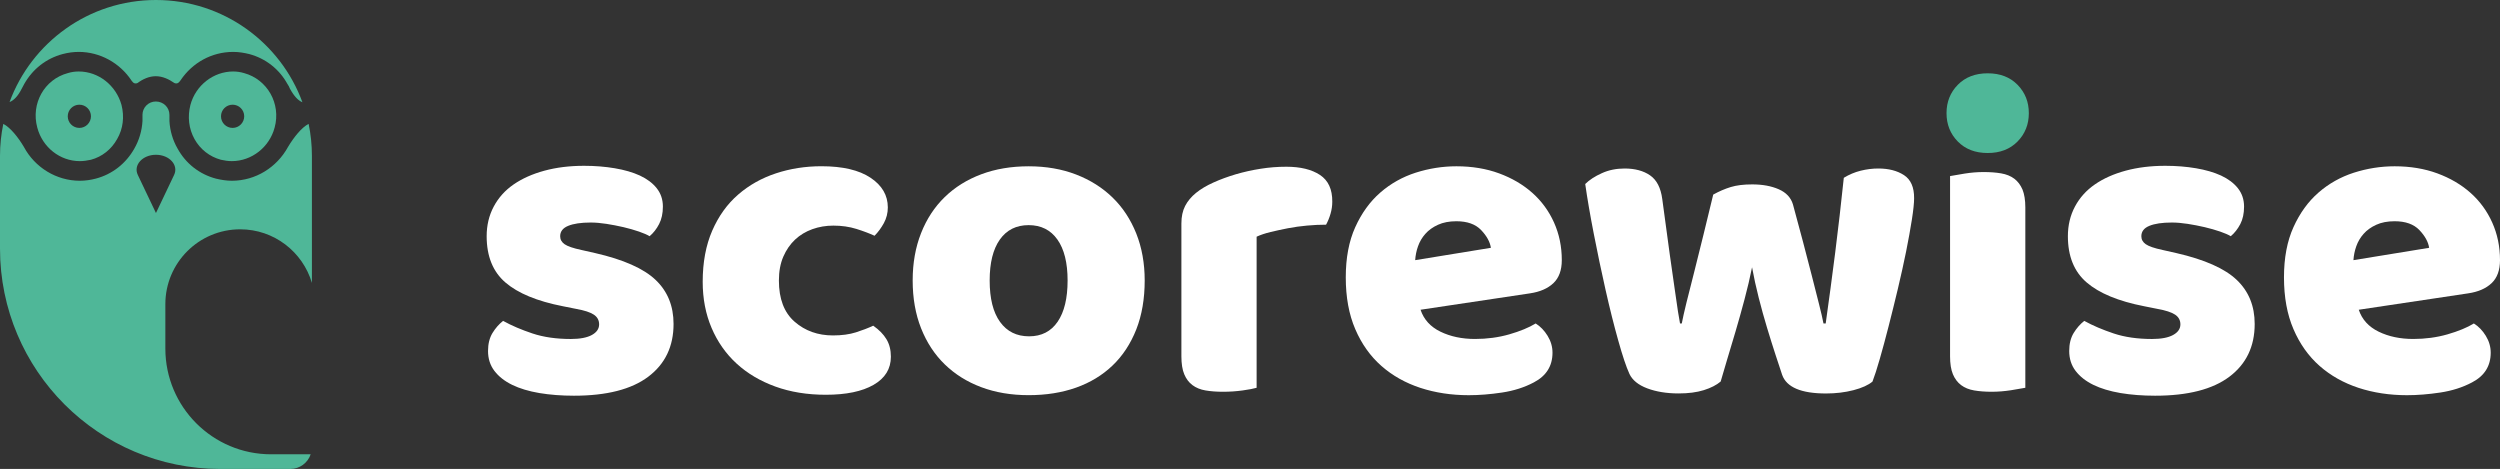
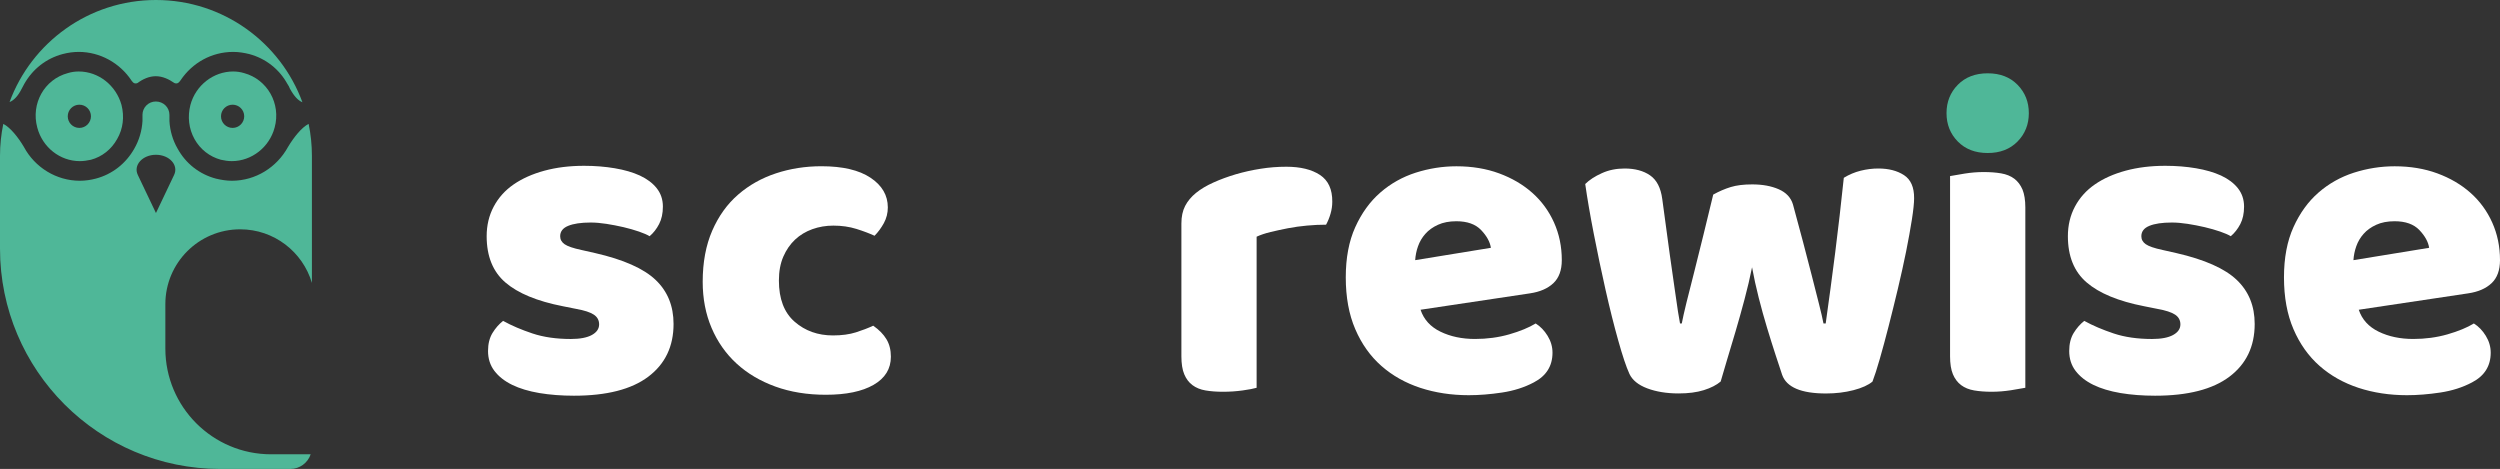
<svg xmlns="http://www.w3.org/2000/svg" version="1.1" id="Layer_1" x="0px" y="0px" viewBox="0 0 508.15 95.32" style="enable-background:new 0 0 508.15 95.32;" xml:space="preserve">
  <rect x="0" y="0" width="508.15" height="95.32" fill="#333333" stroke="none" />
  <style type="text/css">
	.st0{fill:none;}
	.st1{fill:#4FB798;}
	.st2{fill:#FFFFFF;}
</style>
  <g>
    <path class="st0" d="M296.02,44.96c-1.44,0-2.69,0.24-3.74,0.72c-1.05,0.48-1.91,1.1-2.56,1.84c-0.66,0.75-1.16,1.59-1.49,2.52   c-0.33,0.93-0.53,1.88-0.58,2.83l15.39-2.52c-0.18-1.2-0.84-2.4-1.98-3.6C299.92,45.56,298.24,44.96,296.02,44.96z" />
-     <path class="st0" d="M16.13,21.29c-1.3,0-2.36,1.05-2.36,2.36c0,1.3,1.05,2.36,2.36,2.36c1.3,0,2.36-1.05,2.36-2.36   C18.48,22.34,17.43,21.29,16.13,21.29z" />
+     <path class="st0" d="M16.13,21.29c-1.3,0-2.36,1.05-2.36,2.36c0,1.3,1.05,2.36,2.36,2.36C18.48,22.34,17.43,21.29,16.13,21.29z" />
    <path class="st0" d="M47.28,21.29c-1.3,0-2.36,1.05-2.36,2.36c0,1.3,1.05,2.36,2.36,2.36c1.3,0,2.36-1.05,2.36-2.36   C49.63,22.34,48.58,21.29,47.28,21.29z" />
    <path class="st0" d="M209.08,45.77c-2.52,0-4.47,0.98-5.85,2.93c-1.38,1.95-2.07,4.72-2.07,8.32c0,3.66,0.7,6.47,2.11,8.42   c1.41,1.95,3.38,2.93,5.9,2.93s4.46-0.99,5.81-2.97c1.35-1.98,2.02-4.77,2.02-8.37c0-3.6-0.69-6.37-2.07-8.32   C213.55,46.75,211.6,45.77,209.08,45.77z" />
    <path class="st0" d="M486.73,44.96c-1.44,0-2.69,0.24-3.74,0.72c-1.05,0.48-1.91,1.1-2.56,1.84c-0.66,0.75-1.16,1.59-1.49,2.52   c-0.33,0.93-0.53,1.88-0.58,2.83l15.39-2.52c-0.18-1.2-0.84-2.4-1.98-3.6C490.63,45.56,488.95,44.96,486.73,44.96z" />
    <path class="st1" d="M4.42,18.02c0.17-0.28,0.33-0.61,0.5-0.94c1.72-3.05,4.49-5.21,7.81-6.09c1.05-0.28,2.16-0.44,3.27-0.44   c4.32,0,8.31,2.22,10.69,5.76c0.05,0.11,0.11,0.17,0.22,0.28c0.17,0.28,0.55,0.5,1.05,0.28c1.05-0.78,2.33-1.38,3.71-1.38   c1.38,0,2.66,0.61,3.77,1.38c0.5,0.22,0.83,0,1.05-0.28c0.06-0.11,0.17-0.17,0.22-0.28c2.38-3.55,6.31-5.76,10.69-5.76   c1.11,0,2.16,0.17,3.27,0.44c3.32,0.89,6.09,3.05,7.76,6.09c0.22,0.33,0.39,0.61,0.5,0.94c0.86,1.56,1.67,2.42,2.54,2.76   C57.02,8.65,45.37,0,31.7,0C18.04,0,6.4,8.64,1.94,20.75C2.86,20.38,3.68,19.49,4.42,18.02z" />
    <path class="st1" d="M49.62,14.86c-0.72-0.22-1.5-0.33-2.22-0.33c-4.04,0-7.64,2.83-8.7,6.81c-0.61,2.38-0.33,4.82,0.83,6.92   c1.16,2.1,3.1,3.6,5.37,4.21c0.72,0.17,1.5,0.28,2.22,0.28c4.04,0,7.64-2.83,8.7-6.81C57.16,21.07,54.33,16.14,49.62,14.86z    M47.28,26c-1.3,0-2.36-1.05-2.36-2.36c0-1.3,1.05-2.36,2.36-2.36c1.3,0,2.36,1.05,2.36,2.36C49.63,24.94,48.58,26,47.28,26z" />
    <path class="st1" d="M16,14.53c-0.78,0-1.5,0.11-2.22,0.33c-4.76,1.27-7.53,6.2-6.2,11.08c1.05,3.99,4.6,6.81,8.64,6.81   c0.78,0,1.5-0.11,2.27-0.28c2.27-0.61,4.15-2.11,5.32-4.21c1.22-2.1,1.49-4.54,0.89-6.92C23.59,17.35,20.04,14.53,16,14.53z    M16.13,26c-1.3,0-2.36-1.05-2.36-2.36c0-1.3,1.05-2.36,2.36-2.36c1.3,0,2.36,1.05,2.36,2.36C18.48,24.94,17.43,26,16.13,26z" />
    <path class="st1" d="M58.54,29.87c-2.27,4.15-6.59,6.87-11.41,6.87c-1.05,0-2.16-0.17-3.27-0.44c-3.32-0.89-6.09-3.05-7.76-6.09   c-1-1.72-1.55-3.66-1.66-5.6v-1.27c0-1.5-1.22-2.71-2.77-2.71c-1.5,0-2.71,1.22-2.71,2.71v1.27c-0.11,1.94-0.67,3.88-1.66,5.6   c-1.72,3.05-4.49,5.21-7.81,6.09c-1.05,0.28-2.16,0.44-3.27,0.44c-4.76,0-9.14-2.71-11.36-6.87c-1.15-1.94-2.75-3.96-4.19-4.69   C0.23,27.29,0,29.47,0,31.7v18.83c0,24.74,20.05,44.79,44.79,44.79h14.22c1.93,0,3.55-1.25,4.14-2.98h-8.05   c-11.87,0-21.49-9.62-21.49-21.49v-9.03c0-8.4,6.81-15.21,15.21-15.21h0c6.9,0,12.71,4.6,14.58,10.89V31.7   c0-2.24-0.23-4.42-0.67-6.52C61.29,25.91,59.7,27.93,58.54,29.87z M35.39,35.55l-0.87,1.83L31.7,43.3l-2.82-5.92l-0.87-1.83   c-0.95-1.98,0.95-4.09,3.69-4.09S36.34,33.57,35.39,35.55z" />
    <path class="st2" d="M120.97,51.44l-2.79-0.63c-1.68-0.36-2.82-0.75-3.42-1.17c-0.6-0.42-0.9-0.96-0.9-1.62   c0-0.96,0.54-1.67,1.62-2.11c1.08-0.45,2.61-0.68,4.59-0.68c0.96,0,2.02,0.09,3.19,0.27c1.17,0.18,2.32,0.41,3.47,0.67   c1.14,0.27,2.19,0.57,3.15,0.9c0.96,0.33,1.68,0.65,2.16,0.94c0.78-0.66,1.42-1.48,1.93-2.47c0.51-0.99,0.77-2.17,0.77-3.55   c0-1.44-0.42-2.68-1.26-3.74c-0.84-1.05-1.98-1.9-3.42-2.57c-1.44-0.66-3.14-1.15-5.09-1.48c-1.95-0.33-4.04-0.5-6.25-0.5   c-2.94,0-5.62,0.33-8.05,0.99c-2.43,0.66-4.52,1.59-6.26,2.79c-1.74,1.2-3.09,2.7-4.05,4.5c-0.96,1.8-1.44,3.81-1.44,6.03   c0,4.08,1.27,7.22,3.82,9.41c2.55,2.19,6.44,3.8,11.66,4.82l2.7,0.54c1.68,0.3,2.88,0.69,3.6,1.17c0.72,0.48,1.08,1.14,1.08,1.98   c0,0.9-0.5,1.62-1.48,2.16c-0.99,0.54-2.42,0.81-4.27,0.81c-2.94,0-5.54-0.37-7.79-1.12c-2.25-0.75-4.25-1.6-5.98-2.56   c-0.84,0.66-1.56,1.49-2.16,2.47c-0.6,0.99-0.9,2.21-0.9,3.65c0,1.56,0.43,2.91,1.3,4.05c0.87,1.14,2.07,2.08,3.6,2.83   c1.53,0.75,3.38,1.3,5.54,1.67c2.16,0.36,4.5,0.54,7.02,0.54c6.66,0,11.7-1.29,15.12-3.87c3.42-2.58,5.13-6.15,5.13-10.71   c0-3.66-1.21-6.64-3.65-8.96C130.83,54.58,126.73,52.76,120.97,51.44z" />
    <path class="st2" d="M177.49,66.2c-1.02,0.48-2.19,0.93-3.51,1.35c-1.32,0.42-2.88,0.63-4.68,0.63c-3.06,0-5.66-0.93-7.79-2.79   c-2.13-1.86-3.19-4.65-3.19-8.37c0-1.86,0.3-3.48,0.9-4.86c0.6-1.38,1.4-2.53,2.39-3.46c0.99-0.93,2.16-1.63,3.51-2.12   c1.35-0.48,2.77-0.72,4.27-0.72c1.68,0,3.24,0.22,4.68,0.67s2.67,0.92,3.69,1.39c0.72-0.72,1.35-1.58,1.89-2.56   c0.54-0.99,0.81-2.05,0.81-3.2c0-2.46-1.17-4.47-3.51-6.03c-2.34-1.56-5.67-2.34-9.99-2.34c-3.24,0-6.32,0.48-9.23,1.44   c-2.91,0.96-5.48,2.4-7.69,4.32c-2.22,1.92-3.98,4.37-5.27,7.33c-1.29,2.97-1.94,6.44-1.94,10.4c0,3.42,0.6,6.54,1.8,9.36   c1.2,2.82,2.89,5.24,5.08,7.25c2.19,2.01,4.82,3.57,7.88,4.68c3.06,1.11,6.48,1.67,10.26,1.67c4.14,0,7.38-0.67,9.72-2.02   c2.34-1.35,3.51-3.25,3.51-5.71c0-1.38-0.3-2.57-0.9-3.56C179.59,67.96,178.69,67.04,177.49,66.2z" />
-     <path class="st2" d="M226.14,40.15c-2.07-2.01-4.54-3.57-7.42-4.68c-2.88-1.11-6.09-1.67-9.63-1.67c-3.54,0-6.75,0.54-9.63,1.62   c-2.88,1.08-5.36,2.62-7.43,4.63c-2.07,2.01-3.68,4.46-4.81,7.33c-1.14,2.88-1.71,6.09-1.71,9.63c0,3.6,0.57,6.84,1.71,9.72   c1.14,2.88,2.75,5.33,4.81,7.33c2.07,2.01,4.54,3.56,7.43,4.64c2.88,1.08,6.09,1.62,9.63,1.62c3.54,0,6.75-0.51,9.63-1.53   s5.35-2.52,7.42-4.5c2.07-1.98,3.67-4.42,4.82-7.33c1.14-2.91,1.71-6.22,1.71-9.95c0-3.48-0.57-6.66-1.71-9.54   C229.81,44.6,228.21,42.16,226.14,40.15z M214.98,65.39c-1.35,1.98-3.29,2.97-5.81,2.97s-4.49-0.97-5.9-2.93   c-1.41-1.95-2.11-4.75-2.11-8.42c0-3.6,0.69-6.37,2.07-8.32c1.38-1.95,3.33-2.93,5.85-2.93s4.47,0.98,5.85,2.93   c1.38,1.95,2.07,4.72,2.07,8.32C217,60.62,216.33,63.41,214.98,65.39z" />
    <path class="st2" d="M268.3,35.56c-1.68-1.11-3.96-1.67-6.84-1.67c-1.74,0-3.48,0.13-5.22,0.41c-1.74,0.27-3.42,0.65-5.04,1.12   c-1.62,0.48-3.14,1.04-4.54,1.67c-1.41,0.63-2.6,1.34-3.56,2.12c-0.96,0.78-1.7,1.67-2.21,2.65c-0.51,0.99-0.76,2.18-0.76,3.56v27   c0,1.5,0.19,2.72,0.58,3.65c0.39,0.93,0.94,1.67,1.67,2.21c0.72,0.54,1.6,0.9,2.65,1.08c1.05,0.18,2.23,0.27,3.55,0.27   c1.38,0,2.71-0.09,4-0.27c1.29-0.18,2.24-0.36,2.84-0.54V48.11c0.78-0.36,1.72-0.68,2.83-0.95c1.11-0.27,2.29-0.52,3.55-0.77   c1.26-0.24,2.55-0.42,3.87-0.54c1.32-0.12,2.61-0.18,3.87-0.18c0.36-0.66,0.66-1.39,0.9-2.21c0.24-0.81,0.36-1.63,0.36-2.47   C270.82,38.48,269.98,36.67,268.3,35.56z" />
    <path class="st2" d="M311.46,39.2c-1.89-1.68-4.14-3-6.75-3.96c-2.61-0.96-5.5-1.44-8.68-1.44c-2.82,0-5.58,0.44-8.28,1.3   c-2.7,0.87-5.1,2.22-7.2,4.05c-2.1,1.83-3.79,4.17-5.08,7.02c-1.29,2.85-1.93,6.25-1.93,10.21c0,4.02,0.64,7.53,1.93,10.53   c1.29,3,3.06,5.49,5.31,7.47s4.89,3.46,7.92,4.46c3.03,0.99,6.31,1.49,9.85,1.49c2.1,0,4.35-0.18,6.75-0.54   c2.4-0.36,4.56-1.05,6.48-2.07c2.52-1.32,3.78-3.33,3.78-6.03c0-1.2-0.33-2.34-0.99-3.42c-0.66-1.08-1.47-1.92-2.43-2.52   c-1.38,0.84-3.17,1.58-5.36,2.21c-2.19,0.63-4.52,0.94-6.97,0.94c-2.64,0-4.98-0.49-7.02-1.48c-2.04-0.99-3.39-2.48-4.05-4.46   l22.23-3.33c2.04-0.3,3.63-0.99,4.77-2.07c1.14-1.08,1.71-2.64,1.71-4.68c0-2.76-0.53-5.31-1.58-7.65   C314.82,42.89,313.35,40.88,311.46,39.2z M287.65,52.88c0.06-0.96,0.25-1.9,0.58-2.83c0.33-0.93,0.82-1.77,1.49-2.52   c0.66-0.75,1.51-1.36,2.56-1.84c1.05-0.48,2.29-0.72,3.74-0.72c2.22,0,3.9,0.6,5.04,1.8c1.14,1.2,1.8,2.4,1.98,3.6L287.65,52.88z" />
    <path class="st2" d="M387.01,35.6c-1.38-0.9-3.12-1.35-5.22-1.35c-1.2,0-2.4,0.15-3.6,0.45c-1.2,0.3-2.34,0.78-3.42,1.44   c-0.54,5.16-1.12,10.23-1.75,15.21c-0.63,4.98-1.28,9.78-1.93,14.4h-0.45c-0.18-0.96-0.48-2.26-0.9-3.92   c-0.42-1.65-0.9-3.54-1.44-5.67c-0.54-2.13-1.14-4.44-1.8-6.93c-0.66-2.49-1.35-5.05-2.07-7.7c-0.42-1.38-1.38-2.4-2.88-3.06   c-1.5-0.66-3.3-0.99-5.4-0.99c-1.74,0-3.2,0.18-4.37,0.54c-1.17,0.36-2.36,0.87-3.55,1.53c-0.66,2.7-1.32,5.42-1.98,8.15   c-0.66,2.73-1.29,5.26-1.89,7.6c-0.6,2.34-1.12,4.43-1.58,6.25c-0.45,1.83-0.76,3.23-0.94,4.19h-0.36c-0.12-0.6-0.26-1.4-0.41-2.38   c-0.15-0.99-0.36-2.43-0.63-4.32c-0.27-1.89-0.62-4.32-1.04-7.29c-0.42-2.97-0.93-6.73-1.53-11.29c-0.3-2.28-1.12-3.88-2.48-4.82   c-1.35-0.93-3.08-1.39-5.17-1.39c-1.68,0-3.23,0.31-4.63,0.95c-1.41,0.63-2.54,1.37-3.38,2.2c0.42,2.94,1,6.33,1.75,10.17   c0.75,3.84,1.54,7.62,2.38,11.34c0.84,3.72,1.69,7.14,2.57,10.26c0.87,3.12,1.63,5.4,2.29,6.84c0.6,1.26,1.8,2.24,3.6,2.92   s3.93,1.04,6.39,1.04c1.98,0,3.69-0.22,5.13-0.67c1.44-0.45,2.58-1.04,3.42-1.75c0.3-1.08,0.72-2.5,1.26-4.28   c0.54-1.77,1.12-3.72,1.75-5.85c0.63-2.13,1.24-4.32,1.84-6.57c0.6-2.25,1.11-4.42,1.53-6.52c0.36,1.98,0.81,4.04,1.35,6.17   s1.11,4.18,1.71,6.16c0.6,1.98,1.17,3.8,1.71,5.45c0.54,1.65,0.99,3.01,1.35,4.09c0.9,2.52,3.87,3.78,8.91,3.78   c1.98,0,3.84-0.22,5.58-0.67c1.74-0.45,3.03-1.04,3.87-1.75c0.42-1.08,0.91-2.61,1.48-4.59c0.57-1.98,1.17-4.2,1.8-6.66   c0.63-2.46,1.26-5.01,1.89-7.65c0.63-2.64,1.18-5.16,1.67-7.56c0.48-2.4,0.87-4.56,1.17-6.48c0.3-1.92,0.45-3.36,0.45-4.32   C389.08,38.06,388.39,36.5,387.01,35.6z" />
    <path class="st1" d="M404.02,14.9c-2.52,0-4.55,0.78-6.08,2.34c-1.53,1.56-2.29,3.48-2.29,5.76c0,2.28,0.76,4.2,2.29,5.76   c1.53,1.56,3.55,2.34,6.08,2.34c2.52,0,4.54-0.78,6.07-2.34c1.53-1.56,2.29-3.48,2.29-5.76c0-2.28-0.76-4.2-2.29-5.76   C408.56,15.68,406.54,14.9,404.02,14.9z" />
    <path class="st2" d="M409.42,36.32c-0.72-0.54-1.61-0.9-2.66-1.08c-1.05-0.18-2.24-0.27-3.55-0.27c-1.32,0-2.62,0.11-3.92,0.32   c-1.29,0.21-2.27,0.38-2.92,0.5v36.63c0,1.5,0.19,2.72,0.58,3.65c0.39,0.93,0.95,1.67,1.67,2.21s1.6,0.9,2.66,1.08   c1.05,0.18,2.23,0.27,3.55,0.27c1.32,0,2.62-0.11,3.92-0.31c1.29-0.21,2.26-0.38,2.92-0.5V42.17c0-1.5-0.2-2.71-0.58-3.65   C410.69,37.6,410.14,36.86,409.42,36.32z" />
    <path class="st2" d="M442.36,51.44l-2.79-0.63c-1.68-0.36-2.82-0.75-3.42-1.17c-0.6-0.42-0.9-0.96-0.9-1.62   c0-0.96,0.54-1.67,1.62-2.11c1.08-0.45,2.61-0.68,4.59-0.68c0.96,0,2.03,0.09,3.2,0.27s2.32,0.41,3.46,0.67   c1.14,0.27,2.19,0.57,3.15,0.9c0.96,0.33,1.68,0.65,2.16,0.94c0.78-0.66,1.42-1.48,1.94-2.47c0.51-0.99,0.76-2.17,0.76-3.55   c0-1.44-0.42-2.68-1.26-3.74c-0.84-1.05-1.98-1.9-3.42-2.57c-1.44-0.66-3.14-1.15-5.08-1.48c-1.95-0.33-4.04-0.5-6.25-0.5   c-2.94,0-5.62,0.33-8.06,0.99c-2.43,0.66-4.52,1.59-6.25,2.79c-1.74,1.2-3.09,2.7-4.05,4.5c-0.96,1.8-1.44,3.81-1.44,6.03   c0,4.08,1.27,7.22,3.83,9.41c2.55,2.19,6.44,3.8,11.66,4.82l2.7,0.54c1.68,0.3,2.88,0.69,3.6,1.17c0.72,0.48,1.08,1.14,1.08,1.98   c0,0.9-0.5,1.62-1.49,2.16c-0.99,0.54-2.42,0.81-4.27,0.81c-2.94,0-5.54-0.37-7.79-1.12c-2.25-0.75-4.25-1.6-5.99-2.56   c-0.84,0.66-1.56,1.49-2.16,2.47c-0.6,0.99-0.9,2.21-0.9,3.65c0,1.56,0.43,2.91,1.3,4.05c0.87,1.14,2.07,2.08,3.6,2.83   c1.53,0.75,3.38,1.3,5.53,1.67c2.16,0.36,4.5,0.54,7.02,0.54c6.66,0,11.7-1.29,15.12-3.87s5.13-6.15,5.13-10.71   c0-3.66-1.21-6.64-3.65-8.96C452.21,54.58,448.12,52.76,442.36,51.44z" />
    <path class="st2" d="M506.44,57.56c1.14-1.08,1.71-2.64,1.71-4.68c0-2.76-0.53-5.31-1.58-7.65c-1.05-2.34-2.52-4.35-4.41-6.03   c-1.89-1.68-4.14-3-6.75-3.96c-2.61-0.96-5.5-1.44-8.68-1.44c-2.82,0-5.58,0.44-8.28,1.3c-2.7,0.87-5.1,2.22-7.2,4.05   c-2.1,1.83-3.79,4.17-5.08,7.02c-1.29,2.85-1.93,6.25-1.93,10.21c0,4.02,0.64,7.53,1.93,10.53c1.29,3,3.06,5.49,5.31,7.47   s4.89,3.46,7.92,4.46c3.03,0.99,6.31,1.49,9.85,1.49c2.1,0,4.35-0.18,6.75-0.54c2.4-0.36,4.56-1.05,6.48-2.07   c2.52-1.32,3.78-3.33,3.78-6.03c0-1.2-0.33-2.34-0.99-3.42c-0.66-1.08-1.47-1.92-2.43-2.52c-1.38,0.84-3.17,1.58-5.36,2.21   c-2.19,0.63-4.52,0.94-6.97,0.94c-2.64,0-4.98-0.49-7.02-1.48c-2.04-0.99-3.39-2.48-4.05-4.46l22.23-3.33   C503.71,59.33,505.3,58.64,506.44,57.56z M478.36,52.88c0.06-0.96,0.25-1.9,0.58-2.83c0.33-0.93,0.82-1.77,1.49-2.52   c0.66-0.75,1.51-1.36,2.56-1.84c1.05-0.48,2.29-0.72,3.74-0.72c2.22,0,3.9,0.6,5.04,1.8c1.14,1.2,1.8,2.4,1.98,3.6L478.36,52.88z" />
  </g>
</svg>